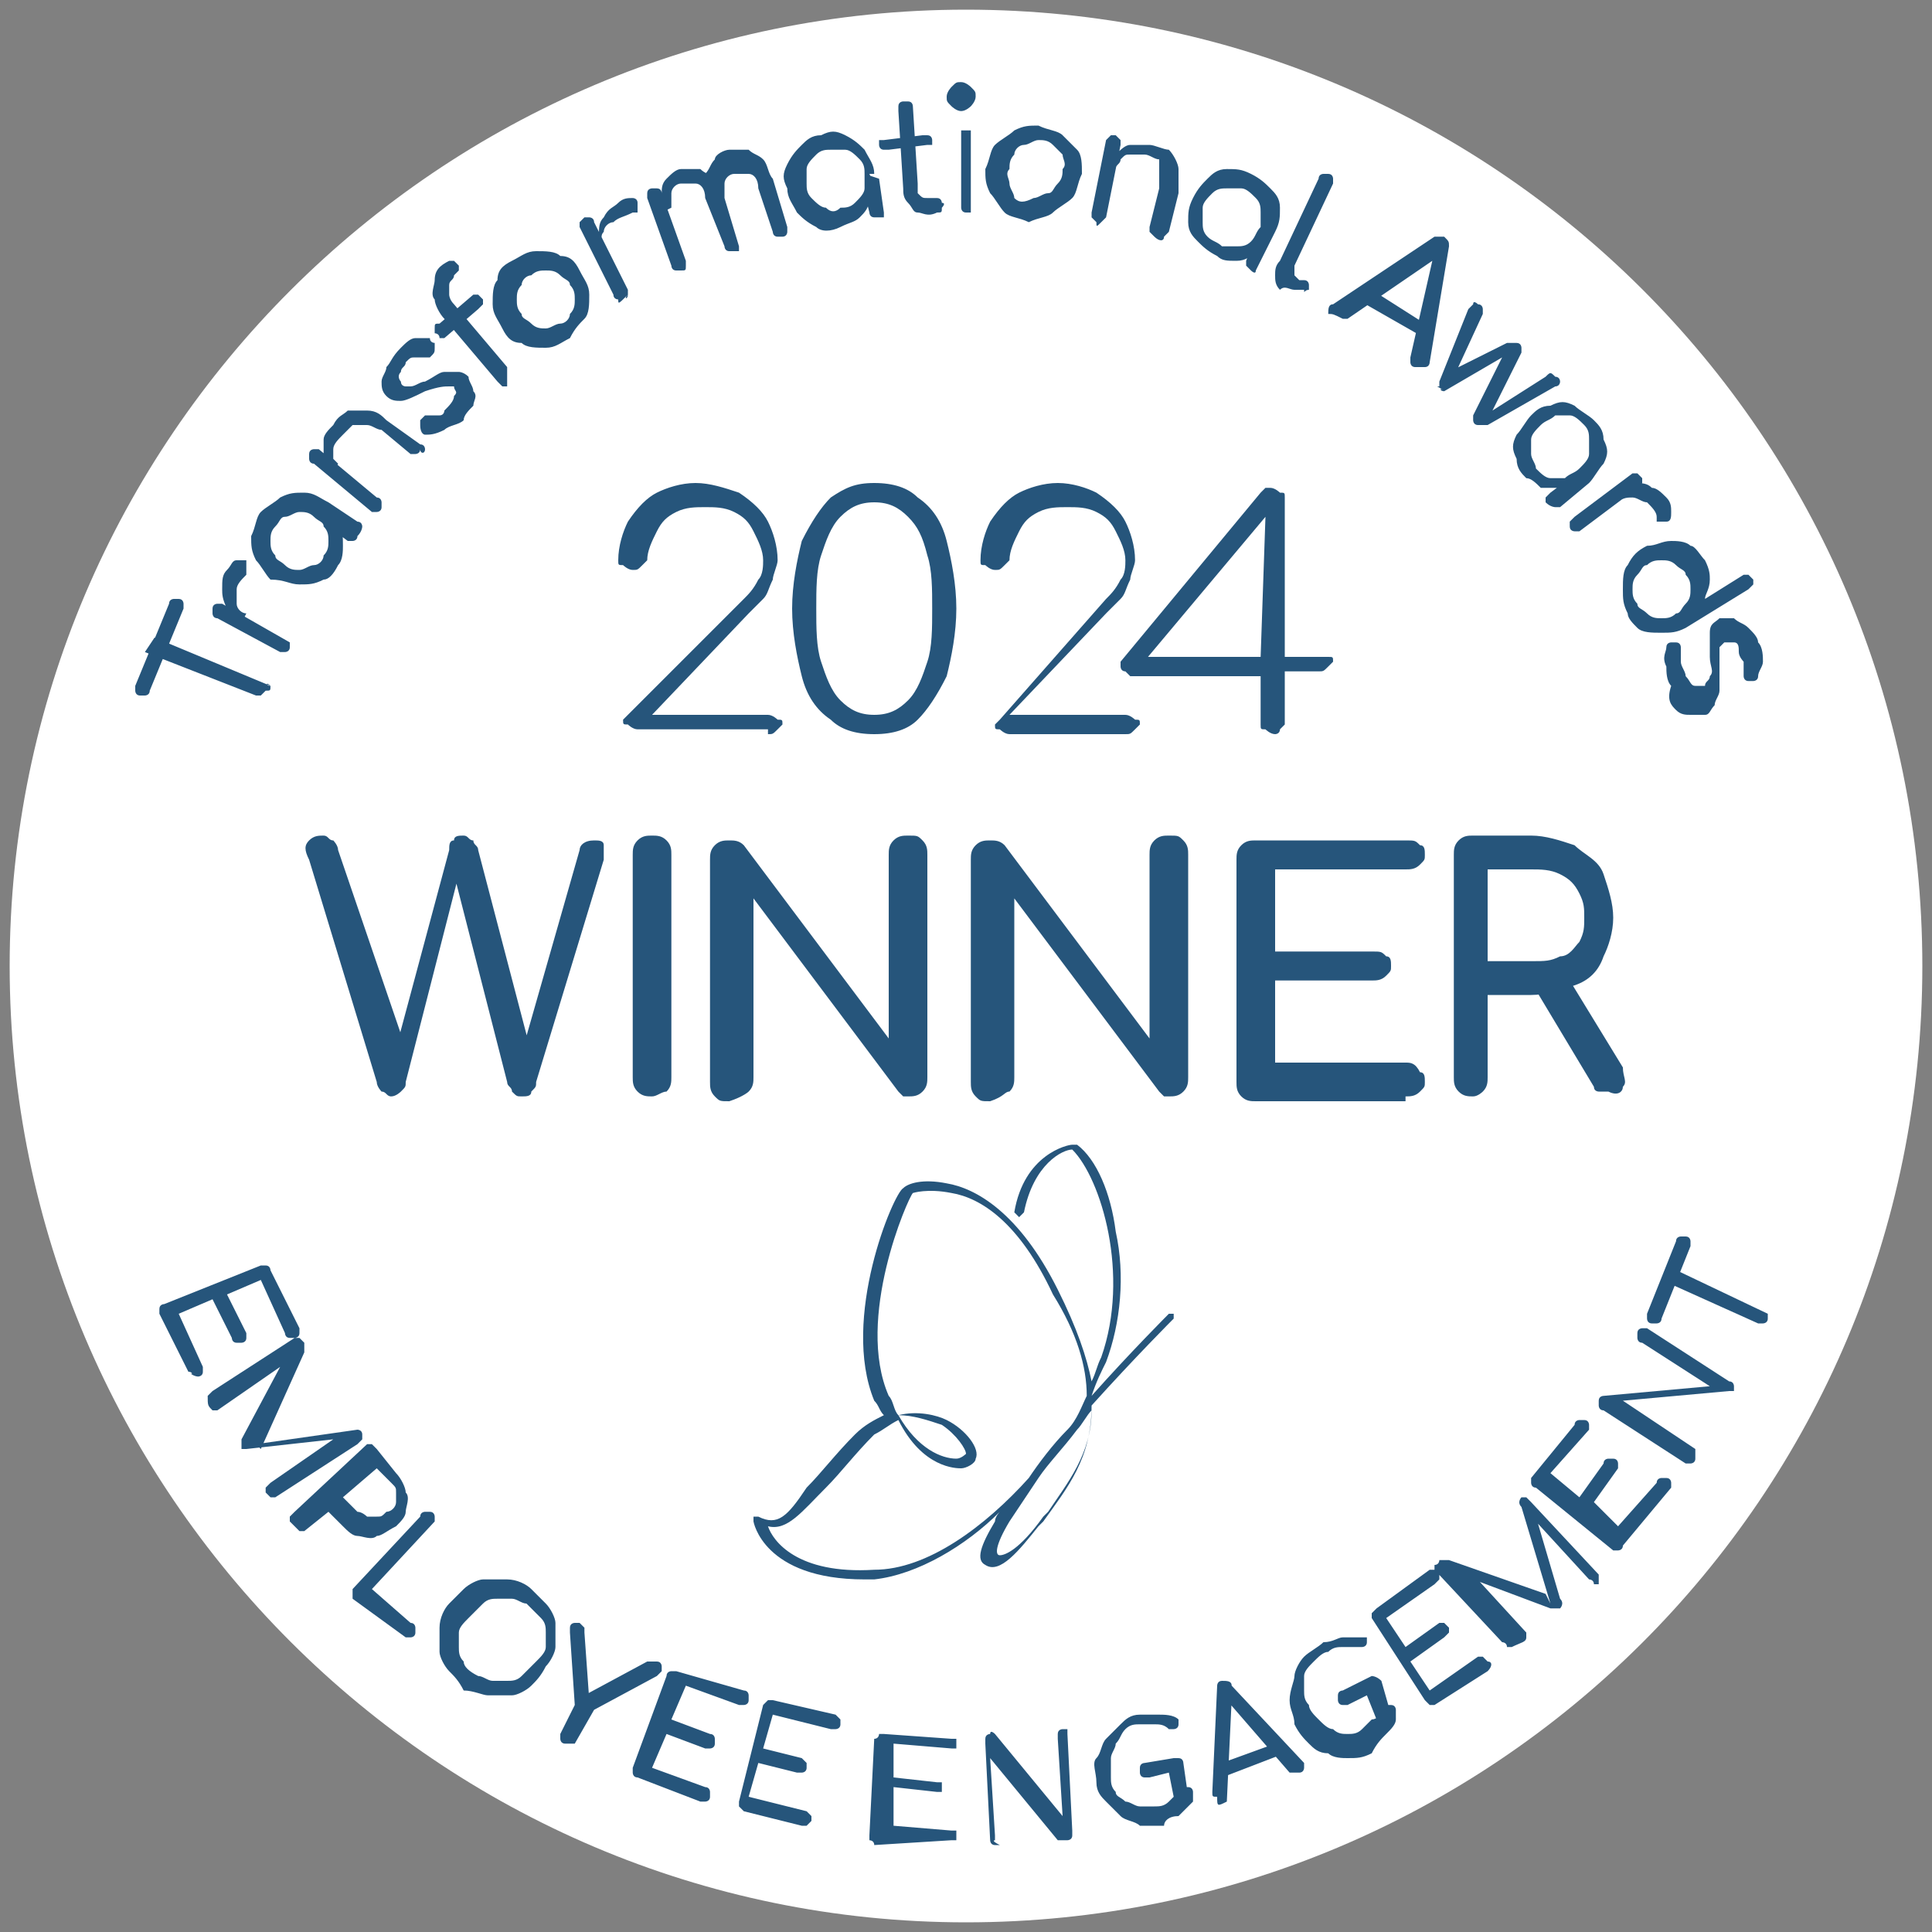
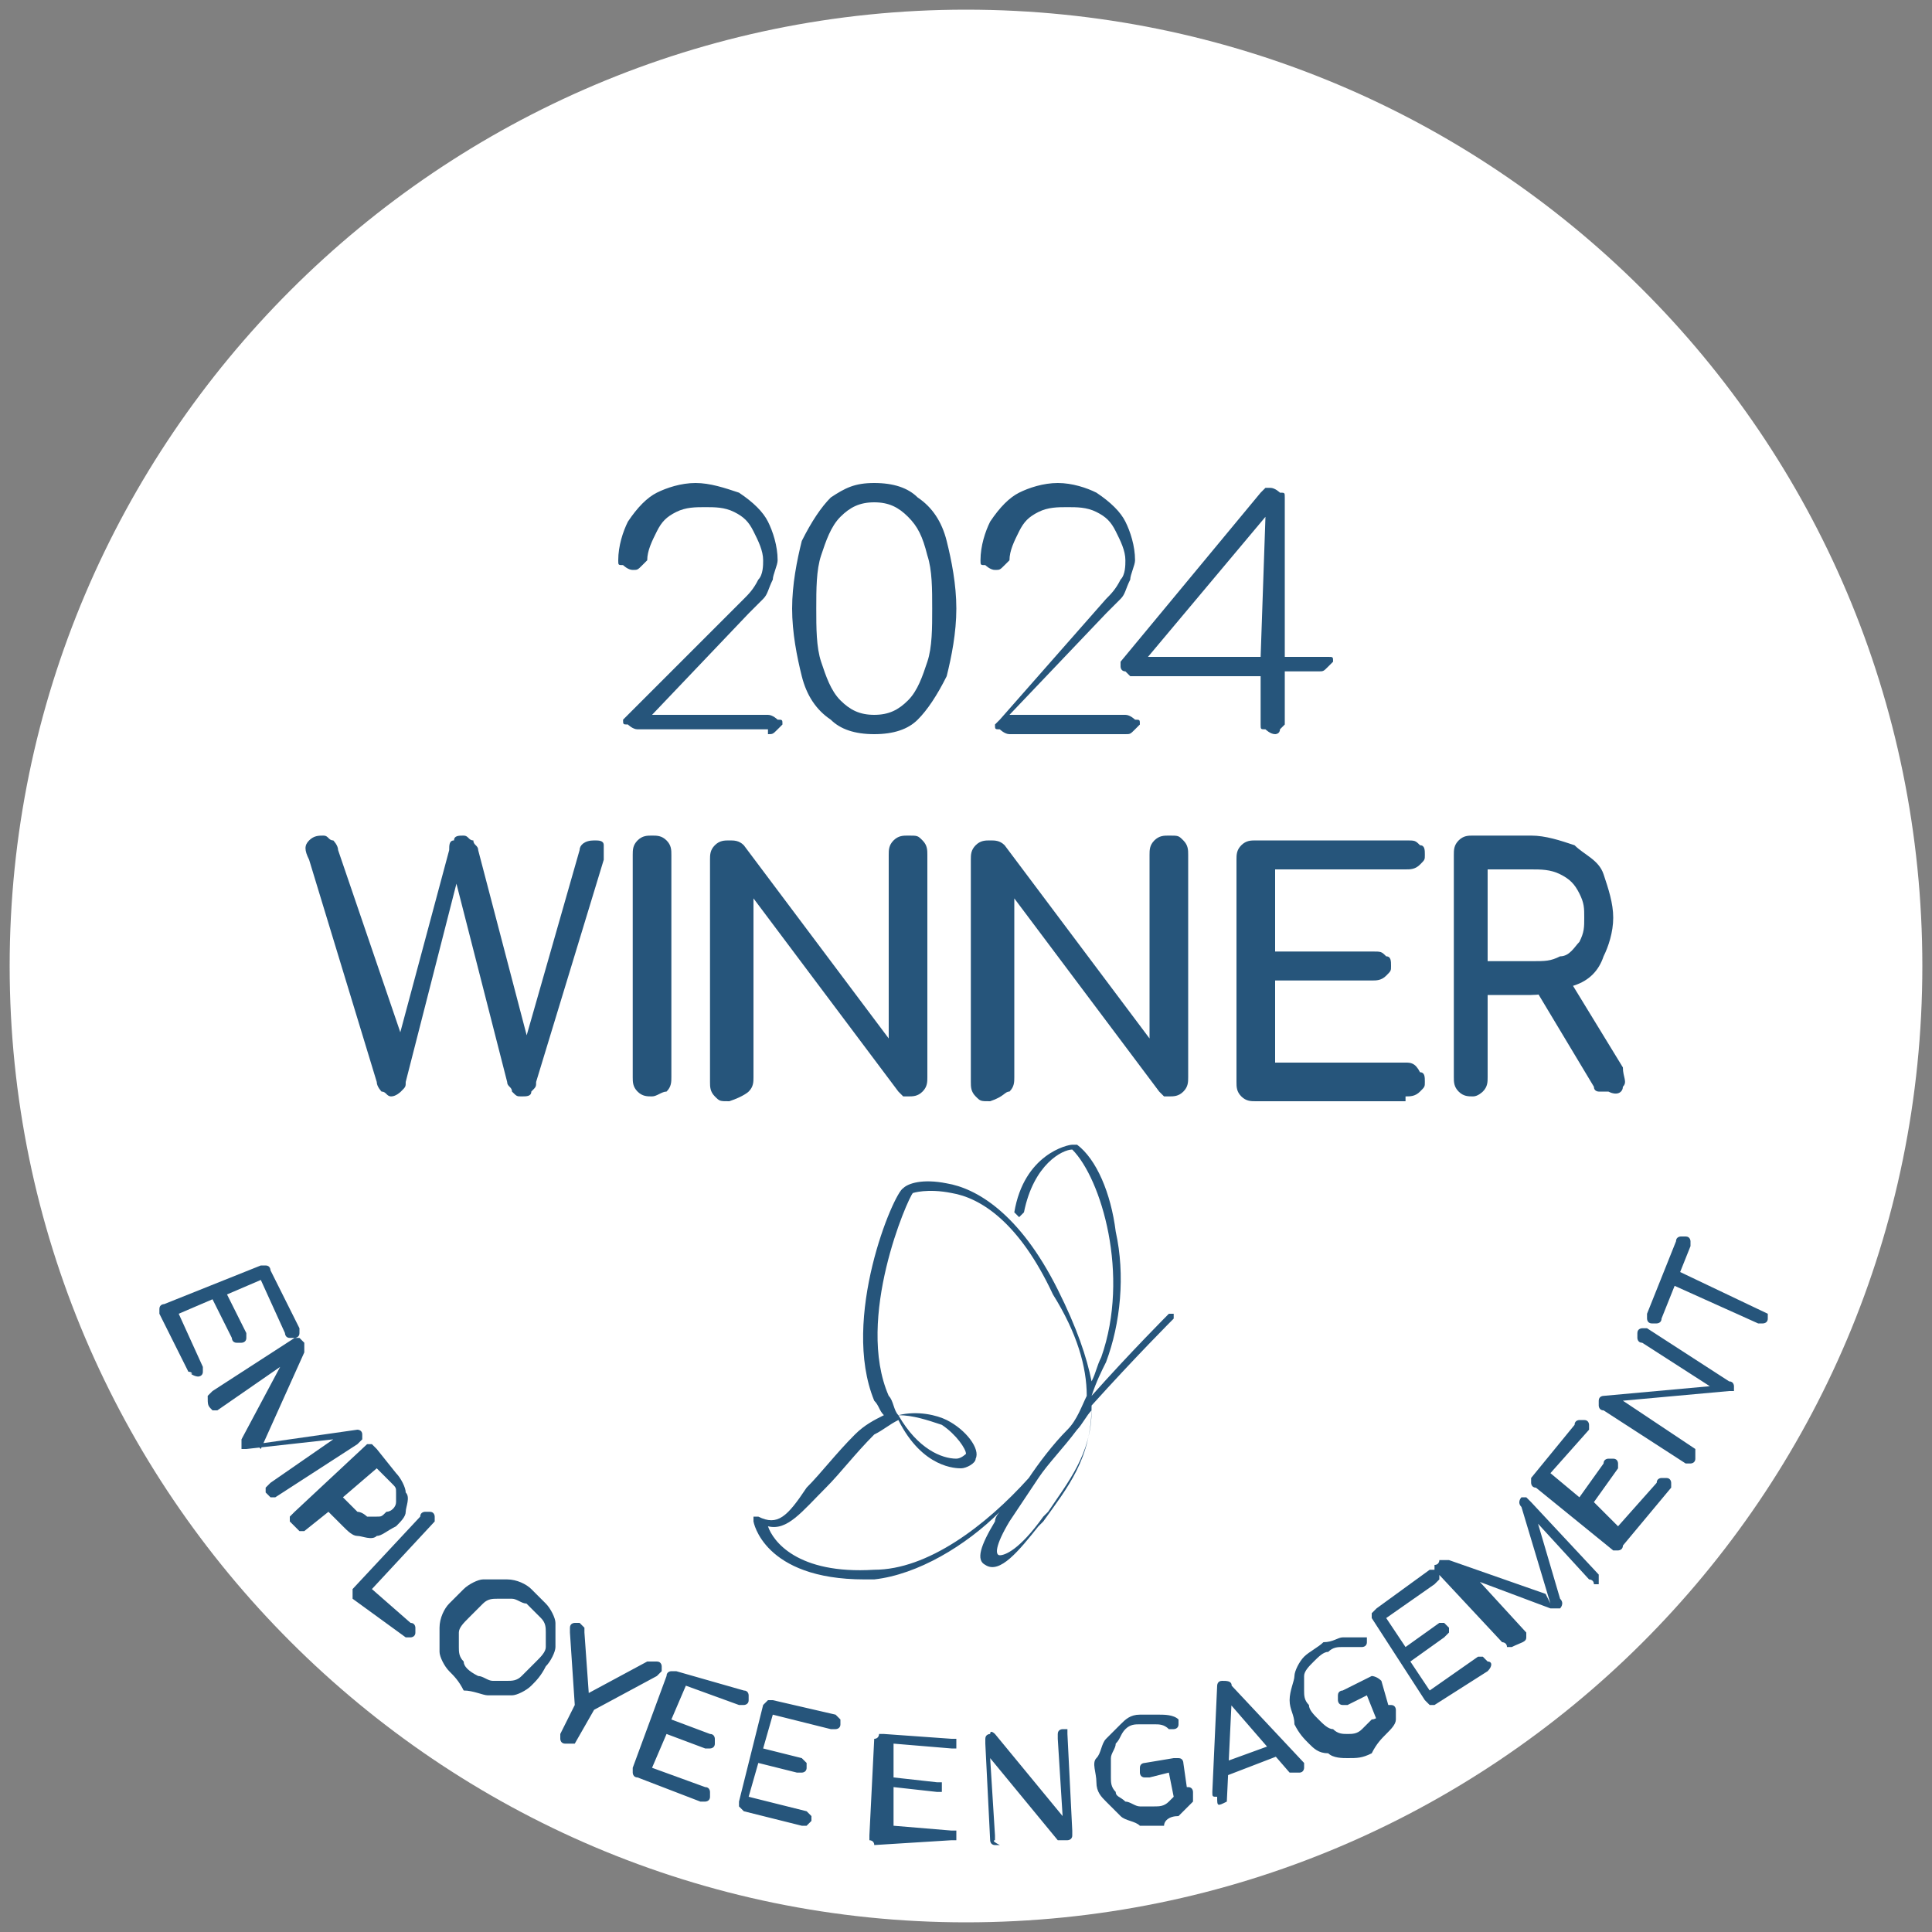
<svg xmlns="http://www.w3.org/2000/svg" version="1.1" id="Layer_1" x="0px" y="0px" viewBox="0 0 40 40" style="enable-background:new 0 0 40 40;" xml:space="preserve">
  <rect x="0" y="0" width="40" height="40" fill="#808080" stroke="none" />
  <style type="text/css">
	.st0{fill:#FFFFFF;}
	.st1{fill:#26557B;}
</style>
  <path class="st0" d="M20,39.8c10.9,0,19.8-8.8,19.8-19.8S30.9,0.2,20,0.2S0.2,9.1,0.2,20S9.1,39.8,20,39.8" />
  <path class="st1" d="M18.6,29.3c0.4,0.7,0.9,0.9,1.2,0.9c0.1,0,0.2-0.1,0.2-0.1c0-0.1-0.2-0.4-0.5-0.6  C19.2,29.4,18.9,29.3,18.6,29.3 M21.5,30.6c-0.2,0.3-0.4,0.6-0.6,0.9c-0.3,0.5-0.3,0.7-0.2,0.7c0.1,0,0.4-0.1,0.9-0.8l0.1-0.1  c0.4-0.6,0.9-1.2,0.9-2.1c-0.1,0.1-0.2,0.3-0.3,0.4C22,30,21.7,30.3,21.5,30.6 M15.9,31.6c0.1,0.3,0.6,1,2.2,0.9  c1.1,0,2.3-0.9,3.2-1.9c0.2-0.3,0.5-0.7,0.8-1c0.2-0.2,0.3-0.5,0.4-0.7c0-0.6-0.2-1.3-0.7-2.1c-0.7-1.5-1.5-2-2.1-2.1  c-0.5-0.1-0.8,0-0.8,0c-0.1,0.1-1.2,2.6-0.5,4.2c0.1,0.1,0.1,0.3,0.2,0.4c0.4-0.1,0.8,0,1,0.1c0.4,0.2,0.7,0.6,0.6,0.8  c0,0.1-0.2,0.2-0.3,0.2c-0.1,0-0.8,0-1.3-1c-0.2,0.1-0.3,0.2-0.5,0.3c-0.4,0.4-0.7,0.8-1,1.1C16.6,31.3,16.3,31.7,15.9,31.6   M17.9,32.7c-2.1,0-2.3-1.2-2.3-1.2c0,0,0-0.1,0-0.1c0,0,0.1,0,0.1,0c0.4,0.2,0.6,0,1-0.6c0.3-0.3,0.6-0.7,1-1.1  c0.2-0.2,0.4-0.3,0.6-0.4c-0.1-0.1-0.1-0.2-0.2-0.3c-0.7-1.7,0.4-4.3,0.6-4.4c0.1-0.1,0.4-0.2,0.9-0.1c0.6,0.1,1.5,0.6,2.3,2.2  c0.4,0.8,0.6,1.4,0.7,1.9c0.1-0.2,0.1-0.3,0.2-0.5c0.6-1.7,0-3.7-0.6-4.3c-0.2,0-0.8,0.3-1,1.3c0,0-0.1,0.1-0.1,0.1  c0,0-0.1-0.1-0.1-0.1c0.2-1.2,1.1-1.4,1.2-1.4c0,0,0,0,0.1,0c0.4,0.3,0.7,1,0.8,1.8c0.2,0.9,0.1,1.9-0.2,2.7  c-0.1,0.2-0.2,0.4-0.3,0.7c0.8-0.9,1.6-1.7,1.6-1.7c0,0,0.1,0,0.1,0c0,0,0,0.1,0,0.1c0,0-0.8,0.8-1.7,1.8c0,1.1-0.5,1.7-1,2.4  l-0.1,0.1c-0.4,0.5-0.8,1-1.1,0.8c-0.2-0.1-0.1-0.4,0.2-0.9c0-0.1,0.1-0.2,0.1-0.2C20,32,19,32.6,18.1,32.7  C18,32.7,18,32.7,17.9,32.7" />
  <path class="st1" d="M30.8,18h0.9c0.2,0,0.4,0,0.6,0.1c0.2,0.1,0.3,0.2,0.4,0.4c0.1,0.2,0.1,0.3,0.1,0.5c0,0.2,0,0.3-0.1,0.5  c-0.1,0.1-0.2,0.3-0.4,0.3c-0.2,0.1-0.3,0.1-0.6,0.1h-0.9V18z M33.6,22.5c0.1-0.1,0-0.2,0-0.4l-1.1-1.8l-0.7,0.2l1.2,2  c0,0.1,0.1,0.1,0.1,0.1c0.1,0,0.1,0,0.2,0C33.5,22.7,33.6,22.6,33.6,22.5 M30.7,22.6c0.1-0.1,0.1-0.2,0.1-0.3v-1.7h0.9  c0.3,0,0.6-0.1,0.9-0.2c0.3-0.1,0.5-0.3,0.6-0.6c0.1-0.2,0.2-0.5,0.2-0.8c0-0.3-0.1-0.6-0.2-0.9c-0.1-0.3-0.4-0.4-0.6-0.6  c-0.3-0.1-0.6-0.2-0.9-0.2h-1.2c-0.1,0-0.2,0-0.3,0.1c-0.1,0.1-0.1,0.2-0.1,0.3v4.6c0,0.1,0,0.2,0.1,0.3c0.1,0.1,0.2,0.1,0.3,0.1  C30.6,22.7,30.7,22.6,30.7,22.6 M29.1,22.7c0.1,0,0.2,0,0.3-0.1c0.1-0.1,0.1-0.1,0.1-0.2c0-0.1,0-0.2-0.1-0.2  C29.3,22,29.2,22,29.1,22h-2.7v-1.7h2c0.1,0,0.2,0,0.3-0.1c0.1-0.1,0.1-0.1,0.1-0.2s0-0.2-0.1-0.2c-0.1-0.1-0.1-0.1-0.3-0.1h-2V18  h2.7c0.1,0,0.2,0,0.3-0.1c0.1-0.1,0.1-0.1,0.1-0.2c0-0.1,0-0.2-0.1-0.2c-0.1-0.1-0.1-0.1-0.3-0.1H26c-0.1,0-0.2,0-0.3,0.1  c-0.1,0.1-0.1,0.2-0.1,0.3v4.6c0,0.1,0,0.2,0.1,0.3c0.1,0.1,0.2,0.1,0.3,0.1H29.1z M20.9,22.6c0.1-0.1,0.1-0.2,0.1-0.3v-3.7l3,4  c0,0,0.1,0.1,0.1,0.1c0.1,0,0.1,0,0.1,0c0.1,0,0.2,0,0.3-0.1c0.1-0.1,0.1-0.2,0.1-0.3v-4.6c0-0.1,0-0.2-0.1-0.3  c-0.1-0.1-0.1-0.1-0.3-0.1c-0.1,0-0.2,0-0.3,0.1c-0.1,0.1-0.1,0.2-0.1,0.3v3.8l-3-4c-0.1-0.1-0.2-0.1-0.3-0.1c-0.1,0-0.2,0-0.3,0.1  c-0.1,0.1-0.1,0.2-0.1,0.3v4.6c0,0.1,0,0.2,0.1,0.3c0.1,0.1,0.1,0.1,0.3,0.1C20.8,22.7,20.8,22.6,20.9,22.6 M15.5,22.6  c0.1-0.1,0.1-0.2,0.1-0.3v-3.7l3,4c0,0,0.1,0.1,0.1,0.1c0.1,0,0.1,0,0.1,0c0.1,0,0.2,0,0.3-0.1c0.1-0.1,0.1-0.2,0.1-0.3v-4.6  c0-0.1,0-0.2-0.1-0.3c-0.1-0.1-0.1-0.1-0.3-0.1c-0.1,0-0.2,0-0.3,0.1c-0.1,0.1-0.1,0.2-0.1,0.3v3.8l-3-4c-0.1-0.1-0.2-0.1-0.3-0.1  c-0.1,0-0.2,0-0.3,0.1c-0.1,0.1-0.1,0.2-0.1,0.3v4.6c0,0.1,0,0.2,0.1,0.3c0.1,0.1,0.1,0.1,0.3,0.1C15.4,22.7,15.5,22.6,15.5,22.6   M13.8,22.6c0.1-0.1,0.1-0.2,0.1-0.3v-4.6c0-0.1,0-0.2-0.1-0.3c-0.1-0.1-0.2-0.1-0.3-0.1c-0.1,0-0.2,0-0.3,0.1  c-0.1,0.1-0.1,0.2-0.1,0.3v4.6c0,0.1,0,0.2,0.1,0.3c0.1,0.1,0.2,0.1,0.3,0.1C13.6,22.7,13.7,22.6,13.8,22.6 M8.3,22.6  c0.1-0.1,0.1-0.1,0.1-0.2l1.1-4.3H9.4l1.1,4.3c0,0.1,0.1,0.1,0.1,0.2c0.1,0.1,0.1,0.1,0.2,0.1c0.1,0,0.2,0,0.2-0.1  c0.1-0.1,0.1-0.1,0.1-0.2l1.4-4.6c0-0.1,0-0.2,0-0.3c0-0.1-0.1-0.1-0.2-0.1c-0.2,0-0.3,0.1-0.3,0.2l-1.2,4.2H11l-1.1-4.2  c0-0.1-0.1-0.1-0.1-0.2c-0.1,0-0.1-0.1-0.2-0.1c-0.1,0-0.2,0-0.2,0.1c-0.1,0-0.1,0.1-0.1,0.2l-1.1,4.1h0.2L7,17.6  c0-0.1-0.1-0.2-0.1-0.2c-0.1,0-0.1-0.1-0.2-0.1c-0.1,0-0.2,0-0.3,0.1c-0.1,0.1-0.1,0.2,0,0.4l1.4,4.6c0,0.1,0.1,0.2,0.1,0.2  C8,22.6,8,22.7,8.1,22.7C8.2,22.7,8.3,22.6,8.3,22.6" />
-   <path class="st1" d="M34.7,14.7c0.1,0.1,0.2,0.1,0.3,0.1c0.1,0,0.2,0,0.3,0c0.1,0,0.1-0.1,0.2-0.2c0-0.1,0.1-0.2,0.1-0.3  c0-0.1,0-0.3,0-0.4c0-0.1,0-0.2,0-0.3c0-0.1,0-0.1,0-0.2c0,0,0.1-0.1,0.1-0.1c0.1,0,0.1,0,0.2,0c0.1,0,0.1,0.1,0.1,0.2  c0,0.1,0.1,0.2,0.1,0.2c0,0.1,0,0.1,0,0.2c0,0,0,0.1,0,0.1c0,0,0,0.1,0.1,0.1c0,0,0.1,0,0.1,0c0,0,0.1,0,0.1-0.1  c0-0.1,0.1-0.2,0.1-0.3c0-0.1,0-0.3-0.1-0.4c0-0.1-0.1-0.2-0.2-0.3c-0.1-0.1-0.2-0.1-0.3-0.2c-0.1,0-0.2,0-0.3,0  c-0.1,0.1-0.2,0.1-0.2,0.3c0,0.1,0,0.3,0,0.5c0,0.2,0.1,0.3,0,0.4c0,0.1-0.1,0.1-0.1,0.2c-0.1,0-0.1,0-0.2,0c-0.1,0-0.1-0.1-0.2-0.2  c0-0.1-0.1-0.2-0.1-0.3c0-0.1,0-0.2,0-0.2c0,0,0-0.1,0-0.1c0,0,0-0.1-0.1-0.1c0,0-0.1,0-0.1,0s-0.1,0-0.1,0.1c0,0.1-0.1,0.2,0,0.4  c0,0.1,0,0.3,0.1,0.4C34.5,14.5,34.6,14.6,34.7,14.7 M33.8,12.2c0-0.1,0-0.2,0.1-0.3c0.1-0.1,0.1-0.2,0.2-0.2  c0.1-0.1,0.2-0.1,0.3-0.1c0.1,0,0.2,0,0.3,0.1c0.1,0.1,0.2,0.1,0.2,0.2C35,12,35,12.1,35,12.2c0,0.1,0,0.2-0.1,0.3  c-0.1,0.1-0.1,0.2-0.2,0.2c-0.1,0.1-0.2,0.1-0.3,0.1c-0.1,0-0.2,0-0.3-0.1c-0.1-0.1-0.2-0.1-0.2-0.2C33.8,12.4,33.8,12.3,33.8,12.2   M33.9,13c0.1,0.1,0.3,0.1,0.5,0.1c0.2,0,0.3,0,0.5-0.1l1.3-0.8c0,0,0.1-0.1,0.1-0.1c0,0,0-0.1,0-0.1c0,0-0.1-0.1-0.1-0.1  c0,0-0.1,0-0.1,0l-0.8,0.5c0-0.1,0.1-0.2,0.1-0.4c0-0.1,0-0.2-0.1-0.4c-0.1-0.1-0.2-0.3-0.3-0.3c-0.1-0.1-0.3-0.1-0.4-0.1  c-0.2,0-0.3,0.1-0.5,0.1c-0.2,0.1-0.3,0.2-0.4,0.4c-0.1,0.1-0.1,0.3-0.1,0.5c0,0.2,0,0.3,0.1,0.5C33.7,12.8,33.8,12.9,33.9,13   M32.6,11c0,0,0.1,0,0.1,0l1.2-0.9c0,0,0.1-0.1,0.1-0.1c0,0,0-0.1,0-0.1c0,0-0.1-0.1-0.1-0.1c0,0-0.1,0-0.1,0l-1.2,0.9  c0,0-0.1,0.1-0.1,0.1c0,0,0,0.1,0,0.1C32.5,11,32.6,11,32.6,11 M33.5,10.4c0.1-0.1,0.2-0.1,0.3-0.1c0.1,0,0.2,0.1,0.3,0.1  c0.1,0.1,0.2,0.2,0.2,0.3c0,0,0,0.1,0,0.1c0,0,0,0,0.1,0c0,0,0.1,0,0.1,0c0.1,0,0.1-0.1,0.1-0.2c0-0.1,0-0.2-0.1-0.3  c-0.1-0.1-0.2-0.2-0.3-0.2c-0.1-0.1-0.2-0.1-0.4-0.1c-0.1,0-0.2,0.1-0.4,0.1L33.5,10.4z M32.2,10.5c0,0,0.1,0,0.1,0l0.6-0.5  l-0.1-0.3l-0.3,0.2l-0.4,0.3c0,0-0.1,0.1-0.1,0.1c0,0,0,0.1,0,0.1C32.1,10.5,32.2,10.5,32.2,10.5 M31.7,9.4c0-0.1,0-0.2,0-0.3  c0-0.1,0.1-0.2,0.2-0.3c0.1-0.1,0.2-0.1,0.3-0.2c0.1,0,0.2,0,0.3,0c0.1,0,0.2,0.1,0.3,0.2c0.1,0.1,0.1,0.2,0.1,0.3  c0,0.1,0,0.2,0,0.3c0,0.1-0.1,0.2-0.2,0.3c-0.1,0.1-0.2,0.1-0.3,0.2c-0.1,0-0.2,0-0.3,0c-0.1,0-0.2-0.1-0.3-0.2  C31.8,9.6,31.7,9.5,31.7,9.4 M31.9,10.1c0.1,0,0.3,0,0.5,0c0.2,0,0.3-0.1,0.4-0.2l0.1,0.1c0.1-0.1,0.2-0.3,0.3-0.4  c0.1-0.2,0.1-0.3,0-0.5c0-0.2-0.1-0.3-0.2-0.4c-0.1-0.1-0.3-0.2-0.4-0.3c-0.2-0.1-0.3-0.1-0.5,0c-0.2,0-0.3,0.1-0.4,0.2  c-0.1,0.1-0.2,0.3-0.3,0.4c-0.1,0.2-0.1,0.3,0,0.5c0,0.2,0.1,0.3,0.2,0.4C31.7,9.9,31.8,10,31.9,10.1 M29.9,8.1  C29.9,8.1,29.9,8.1,29.9,8.1l1.2-0.7l0,0l-0.6,1.2c0,0,0,0.1,0,0.1c0,0,0,0.1,0.1,0.1c0,0,0.1,0,0.1,0c0,0,0.1,0,0.1,0l1.4-0.8  c0.1,0,0.1-0.1,0.1-0.1c0,0,0-0.1-0.1-0.1c-0.1-0.1-0.1-0.1-0.2,0l-1.1,0.7l0,0l0.6-1.2c0,0,0-0.1,0-0.1c0,0,0-0.1-0.1-0.1  c0,0-0.1,0-0.1,0c0,0-0.1,0-0.1,0L30,7.7l0.1,0.1l0.6-1.3c0-0.1,0-0.1,0-0.1c0,0,0-0.1-0.1-0.1c0,0-0.1-0.1-0.1,0  c0,0-0.1,0.1-0.1,0.1l-0.6,1.5c0,0,0,0.1,0,0.1C29.7,8,29.8,8,29.9,8.1C29.8,8,29.8,8.1,29.9,8.1 M29.5,7l0-0.3L28.4,6l-0.3,0.2  L29.5,7z M27.8,6.6c0,0,0.1,0,0.1,0l1.9-1.3l-0.1-0.1l-0.5,2.2c0,0,0,0.1,0,0.1c0,0,0,0.1,0.1,0.1c0.1,0,0.1,0,0.2,0  c0.1,0,0.1-0.1,0.1-0.1L30,5.1c0-0.1,0-0.1-0.1-0.2c-0.1,0-0.1,0-0.2,0l-2.1,1.4c-0.1,0-0.1,0.1-0.1,0.2C27.6,6.5,27.6,6.5,27.8,6.6  C27.7,6.6,27.8,6.6,27.8,6.6 M26.8,6c0.1,0,0.1,0,0.2,0C27,6.1,27,6,27.1,6c0,0,0-0.1,0-0.1c0,0,0-0.1-0.1-0.1l-0.1,0  c0,0-0.1-0.1-0.1-0.1c0-0.1,0-0.1,0-0.2l0.8-1.7c0,0,0-0.1,0-0.1c0,0,0-0.1-0.1-0.1c0,0-0.1,0-0.1,0c0,0-0.1,0-0.1,0.1l-0.8,1.7  c-0.1,0.1-0.1,0.2-0.1,0.3c0,0.1,0,0.2,0.1,0.3C26.6,5.9,26.7,6,26.8,6L26.8,6z M26,5.6C26.1,5.6,26.1,5.6,26,5.6l0.4-0.8l-0.2-0.2  L26,4.9l-0.2,0.5c0,0,0,0.1,0,0.1c0,0,0.1,0.1,0.1,0.1S26,5.7,26,5.6 M25,4.9c-0.1-0.1-0.1-0.2-0.1-0.3c0-0.1,0-0.2,0-0.3  c0-0.1,0.1-0.2,0.2-0.3c0.1-0.1,0.2-0.1,0.3-0.1c0.1,0,0.2,0,0.3,0c0.1,0,0.2,0.1,0.3,0.2c0.1,0.1,0.1,0.2,0.1,0.3  c0,0.1,0,0.2,0,0.3C26,4.8,26,4.9,25.9,5c-0.1,0.1-0.2,0.1-0.3,0.1c-0.1,0-0.2,0-0.3,0C25.2,5,25.1,5,25,4.9 M25.6,5.4  c0.2,0,0.3-0.1,0.4-0.2c0.1-0.1,0.2-0.2,0.3-0.4l0.1,0c0.1-0.2,0.1-0.3,0.1-0.5c0-0.2-0.1-0.3-0.2-0.4c-0.1-0.1-0.2-0.2-0.4-0.3  c-0.2-0.1-0.3-0.1-0.5-0.1c-0.2,0-0.3,0.1-0.4,0.2c-0.1,0.1-0.2,0.2-0.3,0.4c-0.1,0.2-0.1,0.3-0.1,0.5c0,0.2,0.1,0.3,0.2,0.4  c0.1,0.1,0.2,0.2,0.4,0.3C25.3,5.4,25.4,5.4,25.6,5.4 M22.8,4.6c0,0,0.1-0.1,0.1-0.1L23.2,3c0-0.1,0-0.1,0-0.1c0,0-0.1-0.1-0.1-0.1  c0,0-0.1,0-0.1,0c0,0-0.1,0.1-0.1,0.1l-0.3,1.5c0,0,0,0.1,0,0.1c0,0,0.1,0.1,0.1,0.1C22.7,4.7,22.7,4.7,22.8,4.6 M24.1,4.9  c0,0,0.1-0.1,0.1-0.1L24.4,4c0-0.2,0-0.3,0-0.5c0-0.1-0.1-0.3-0.2-0.4C24.1,3.1,23.9,3,23.8,3c-0.1,0-0.3,0-0.4,0  c-0.1,0-0.2,0.1-0.3,0.2c-0.1,0.1-0.2,0.2-0.2,0.3l0.2,0c0-0.1,0.1-0.1,0.1-0.2c0.1-0.1,0.1-0.1,0.2-0.1c0.1,0,0.2,0,0.3,0  c0.1,0,0.2,0.1,0.3,0.1C24,3.5,24,3.5,24,3.6c0,0.1,0,0.2,0,0.3l-0.2,0.8c0,0,0,0.1,0,0.1c0,0,0.1,0.1,0.1,0.1C24,5,24.1,5,24.1,4.9   M21,4.1C21,4,20.9,3.9,20.9,3.8c0-0.1-0.1-0.2,0-0.3c0-0.1,0-0.2,0.1-0.3C21,3.1,21.1,3,21.2,3c0.1,0,0.2-0.1,0.3-0.1  c0.1,0,0.2,0,0.3,0.1c0.1,0.1,0.1,0.1,0.2,0.2c0,0.1,0.1,0.2,0,0.3c0,0.1,0,0.2-0.1,0.3c-0.1,0.1-0.1,0.2-0.2,0.2s-0.2,0.1-0.3,0.1  C21.2,4.2,21.1,4.2,21,4.1 M21.8,4.4c0.1-0.1,0.3-0.2,0.4-0.3c0.1-0.1,0.1-0.3,0.2-0.5c0-0.2,0-0.4-0.1-0.5C22.2,3,22.1,2.9,22,2.8  c-0.1-0.1-0.3-0.1-0.5-0.2c-0.2,0-0.3,0-0.5,0.1c-0.1,0.1-0.3,0.2-0.4,0.3c-0.1,0.1-0.1,0.3-0.2,0.5c0,0.2,0,0.3,0.1,0.5  c0.1,0.1,0.2,0.3,0.3,0.4c0.1,0.1,0.3,0.1,0.5,0.2C21.5,4.5,21.7,4.5,21.8,4.4 M20.1,2.2c0,0,0.1-0.1,0.1-0.2c0-0.1,0-0.1-0.1-0.2  c0,0-0.1-0.1-0.2-0.1c-0.1,0-0.1,0-0.2,0.1c0,0-0.1,0.1-0.1,0.2c0,0.1,0,0.1,0.1,0.2c0,0,0.1,0.1,0.2,0.1C20,2.3,20.1,2.2,20.1,2.2   M20.1,4.4c0,0,0-0.1,0-0.1l0-1.5c0-0.1,0-0.1,0-0.1c0,0-0.1,0-0.1,0c0,0-0.1,0-0.1,0c0,0,0,0.1,0,0.1l0,1.5c0,0,0,0.1,0.1,0.1  c0,0,0.1,0,0.1,0C20,4.4,20.1,4.4,20.1,4.4 M19.2,3c0,0,0.1,0,0.1,0c0,0,0-0.1,0-0.1c0,0,0-0.1-0.1-0.1c0,0-0.1,0-0.1,0l-0.8,0.1  c0,0-0.1,0-0.1,0c0,0,0,0.1,0,0.1c0,0,0,0.1,0.1,0.1c0,0,0.1,0,0.1,0L19.2,3z M19.4,4.4c0.1,0,0.1,0,0.1-0.1c0,0,0.1-0.1,0-0.1  c0,0,0-0.1-0.1-0.1c0,0-0.1,0-0.1,0l-0.1,0c-0.1,0-0.1,0-0.2-0.1C19,4,19,3.9,19,3.8l-0.1-1.6c0,0,0-0.1-0.1-0.1c0,0-0.1,0-0.1,0  c0,0-0.1,0-0.1,0.1c0,0,0,0.1,0,0.1l0.1,1.6c0,0.1,0,0.2,0.1,0.3c0.1,0.1,0.1,0.2,0.2,0.2C19.1,4.4,19.2,4.5,19.4,4.4L19.4,4.4z   M18.3,4.5c0,0,0-0.1,0-0.1l-0.1-0.7l-0.3-0.1l0,0.4L18,4.4c0,0,0,0.1,0.1,0.1c0,0,0.1,0,0.1,0C18.3,4.5,18.3,4.5,18.3,4.5   M17.1,4.3c-0.1,0-0.2-0.1-0.3-0.2c-0.1-0.1-0.1-0.2-0.1-0.3c0-0.1,0-0.2,0-0.3c0-0.1,0.1-0.2,0.2-0.3c0.1-0.1,0.2-0.1,0.3-0.1  c0.1,0,0.2,0,0.3,0c0.1,0,0.2,0.1,0.3,0.2c0.1,0.1,0.1,0.2,0.1,0.3c0,0.1,0,0.2,0,0.3c0,0.1-0.1,0.2-0.2,0.3  c-0.1,0.1-0.2,0.1-0.3,0.1C17.3,4.4,17.2,4.4,17.1,4.3 M17.8,4.5c0.1-0.1,0.2-0.2,0.2-0.4c0-0.2,0.1-0.3,0-0.5l0.1,0  c0-0.2-0.1-0.3-0.2-0.5c-0.1-0.1-0.2-0.2-0.4-0.3c-0.2-0.1-0.3-0.1-0.5,0c-0.2,0-0.3,0.1-0.4,0.2c-0.1,0.1-0.2,0.2-0.3,0.4  c-0.1,0.2-0.1,0.3,0,0.5c0,0.2,0.1,0.3,0.2,0.5c0.1,0.1,0.2,0.2,0.4,0.3c0.1,0.1,0.3,0.1,0.5,0C17.6,4.6,17.7,4.6,17.8,4.5   M15.3,5.2c0,0,0-0.1,0-0.1L15,4.1c-0.1-0.1-0.1-0.3-0.2-0.4c-0.1-0.1-0.2-0.1-0.3-0.2c-0.1,0-0.2,0-0.4,0c-0.1,0-0.2,0.1-0.3,0.2  c-0.1,0.1-0.1,0.2-0.1,0.3c0,0.1,0,0.3,0,0.4l0.2-0.1c0-0.1,0-0.2,0-0.3c0-0.1,0.1-0.2,0.2-0.2c0.1,0,0.2,0,0.3,0  c0.1,0,0.2,0.1,0.2,0.3L15,5.1c0,0,0,0.1,0.1,0.1c0,0,0.1,0,0.1,0C15.2,5.2,15.3,5.2,15.3,5.2 M14.2,5.5c0,0,0-0.1,0-0.1L13.7,4  c0,0,0-0.1-0.1-0.1c0,0-0.1,0-0.1,0c0,0-0.1,0-0.1,0.1c0,0,0,0.1,0,0.1l0.5,1.4c0,0,0,0.1,0.1,0.1c0,0,0.1,0,0.1,0  C14.2,5.6,14.2,5.6,14.2,5.5 M16.3,4.8c0,0,0-0.1,0-0.1L16,3.7c-0.1-0.1-0.1-0.3-0.2-0.4c-0.1-0.1-0.2-0.1-0.3-0.2  c-0.1,0-0.2,0-0.4,0c-0.1,0-0.3,0.1-0.3,0.2c-0.1,0.1-0.1,0.2-0.2,0.3c0,0.1,0,0.3,0,0.4L15,4.1c0-0.1,0-0.2,0-0.3  c0-0.1,0.1-0.2,0.2-0.2c0.1,0,0.2,0,0.3,0c0.1,0,0.2,0.1,0.2,0.3L16,4.8c0,0,0,0.1,0.1,0.1c0,0,0.1,0,0.1,0  C16.3,4.9,16.3,4.8,16.3,4.8 M13,6.1c0,0,0-0.1,0-0.1l-0.7-1.4c0-0.1-0.1-0.1-0.1-0.1c0,0-0.1,0-0.1,0c0,0-0.1,0.1-0.1,0.1  c0,0,0,0.1,0,0.1l0.7,1.4c0,0.1,0.1,0.1,0.1,0.1C12.8,6.3,12.8,6.3,13,6.1C12.9,6.2,13,6.2,13,6.1 M12.5,5.1c0-0.1-0.1-0.2,0-0.3  c0-0.1,0.1-0.2,0.2-0.2c0.1-0.1,0.2-0.1,0.4-0.2c0,0,0.1,0,0.1,0c0,0,0,0,0-0.1c0,0,0-0.1,0-0.1c0-0.1-0.1-0.1-0.1-0.1  c-0.1,0-0.2,0-0.3,0.1c-0.1,0.1-0.2,0.1-0.3,0.3c-0.1,0.1-0.1,0.2-0.1,0.4c0,0.1,0,0.3,0.1,0.4L12.5,5.1z M11.3,6.8  c-0.1,0-0.2,0-0.3-0.1c-0.1-0.1-0.2-0.1-0.2-0.2c-0.1-0.1-0.1-0.2-0.1-0.3c0-0.1,0-0.2,0.1-0.3c0-0.1,0.1-0.2,0.2-0.2  c0.1-0.1,0.2-0.1,0.3-0.1c0.1,0,0.2,0,0.3,0.1c0.1,0.1,0.2,0.1,0.2,0.2c0.1,0.1,0.1,0.2,0.1,0.3c0,0.1,0,0.2-0.1,0.3  c0,0.1-0.1,0.2-0.2,0.2C11.5,6.7,11.4,6.8,11.3,6.8 M12.1,6.6c0.1-0.1,0.1-0.3,0.1-0.5c0-0.2-0.1-0.3-0.2-0.5  c-0.1-0.2-0.2-0.3-0.4-0.3c-0.1-0.1-0.3-0.1-0.5-0.1c-0.2,0-0.3,0.1-0.5,0.2c-0.2,0.1-0.3,0.2-0.3,0.4c-0.1,0.1-0.1,0.3-0.1,0.5  c0,0.2,0.1,0.3,0.2,0.5c0.1,0.2,0.2,0.3,0.4,0.3c0.1,0.1,0.3,0.1,0.5,0.1c0.2,0,0.3-0.1,0.5-0.2C11.9,6.8,12,6.7,12.1,6.6 M9.9,6.4  c0,0,0.1-0.1,0.1-0.1c0,0,0-0.1,0-0.1c0,0-0.1-0.1-0.1-0.1c0,0-0.1,0-0.1,0L9.1,6.7C9,6.7,9,6.7,9,6.8c0,0,0,0.1,0,0.1  c0,0,0.1,0,0.1,0.1c0,0,0.1,0,0.1,0L9.9,6.4z M10.5,7.7c0,0,0-0.1,0-0.1L9.4,6.3C9.3,6.2,9.3,6.1,9.3,6.1c0-0.1,0-0.1,0-0.2  c0-0.1,0.1-0.1,0.1-0.2c0,0,0.1-0.1,0.1-0.1c0,0,0-0.1,0-0.1c0,0-0.1-0.1-0.1-0.1c0,0-0.1,0-0.1,0C9.1,5.5,9,5.6,9,5.8  c0,0.1-0.1,0.3,0,0.4c0,0.1,0.1,0.3,0.2,0.4l1.1,1.3c0,0,0.1,0.1,0.1,0.1c0,0,0.1,0,0.1,0C10.5,7.8,10.5,7.8,10.5,7.7 M9.8,8.4  c0-0.1,0.1-0.2,0-0.3c0-0.1-0.1-0.2-0.1-0.3C9.6,7.7,9.5,7.7,9.5,7.7c-0.1,0-0.2,0-0.3,0C9.1,7.7,9,7.8,8.8,7.9C8.7,7.9,8.6,8,8.5,8  C8.5,8,8.4,8,8.4,8c0,0-0.1,0-0.1-0.1c0,0-0.1-0.1,0-0.2c0-0.1,0.1-0.1,0.1-0.2c0.1-0.1,0.1-0.1,0.2-0.1c0.1,0,0.1,0,0.2,0  c0,0,0.1,0,0.1,0C9,7.3,9,7.3,9,7.2c0,0,0-0.1,0-0.1c0,0-0.1,0-0.1-0.1c-0.1,0-0.2,0-0.3,0c-0.1,0-0.2,0.1-0.3,0.2  C8.1,7.4,8.1,7.5,8,7.6C8,7.7,7.9,7.8,7.9,7.9c0,0.1,0,0.2,0.1,0.3c0.1,0.1,0.2,0.1,0.3,0.1c0.1,0,0.3-0.1,0.5-0.2  C9.1,8,9.2,8,9.3,8C9.3,8,9.4,8,9.4,8c0,0.1,0.1,0.1,0,0.2c0,0.1-0.1,0.2-0.2,0.3C9.2,8.5,9.2,8.6,9.1,8.6c-0.1,0-0.2,0-0.2,0  c0,0-0.1,0-0.1,0c0,0-0.1,0.1-0.1,0.1c0,0,0,0.1,0,0.1C8.7,9,8.8,9,8.8,9C8.9,9,9,9,9.2,8.9c0.1-0.1,0.3-0.1,0.4-0.2  C9.6,8.6,9.7,8.5,9.8,8.4 M7.9,10.4c0,0,0-0.1-0.1-0.1l-1.2-1c0,0-0.1,0-0.1,0c0,0-0.1,0-0.1,0.1c0,0,0,0.1,0,0.1c0,0,0,0.1,0.1,0.1  l1.2,1c0,0,0.1,0,0.1,0s0.1,0,0.1-0.1C7.9,10.5,7.9,10.5,7.9,10.4 M8.8,9.3c0,0,0-0.1-0.1-0.1L8,8.7C7.9,8.6,7.8,8.5,7.6,8.5  c-0.1,0-0.3,0-0.4,0C7.1,8.6,7,8.6,6.9,8.8C6.8,8.9,6.7,9,6.7,9.1c0,0.1,0,0.3,0,0.4c0,0.1,0.1,0.2,0.2,0.3l0.1-0.2  C7,9.6,7,9.6,6.9,9.5c0-0.1,0-0.2,0-0.2C6.9,9.2,7,9.1,7.1,9c0.1-0.1,0.1-0.1,0.2-0.2c0.1,0,0.2,0,0.3,0c0.1,0,0.2,0.1,0.3,0.1  l0.6,0.5c0,0,0.1,0,0.1,0c0,0,0.1,0,0.1-0.1C8.7,9.4,8.8,9.4,8.8,9.3 M7.5,10.9c0,0,0-0.1-0.1-0.1l-0.6-0.4l-0.3,0.2l0.3,0.3  l0.4,0.3c0,0,0.1,0,0.1,0c0,0,0.1,0,0.1-0.1C7.5,11,7.5,10.9,7.5,10.9 M6.5,11.7c-0.1,0-0.2,0.1-0.3,0.1c-0.1,0-0.2,0-0.3-0.1  c-0.1-0.1-0.2-0.1-0.2-0.2c-0.1-0.1-0.1-0.2-0.1-0.3c0-0.1,0-0.2,0.1-0.3c0.1-0.1,0.1-0.2,0.2-0.2c0.1,0,0.2-0.1,0.3-0.1  c0.1,0,0.2,0,0.3,0.1c0.1,0.1,0.2,0.1,0.2,0.2c0.1,0.1,0.1,0.2,0.1,0.3c0,0.1,0,0.2-0.1,0.3C6.7,11.6,6.6,11.7,6.5,11.7 M7.1,11.3  c0-0.2,0-0.3-0.1-0.4c-0.1-0.1-0.2-0.3-0.3-0.4l0.1-0.1c-0.2-0.1-0.3-0.2-0.5-0.2c-0.2,0-0.3,0-0.5,0.1c-0.1,0.1-0.3,0.2-0.4,0.3  c-0.1,0.1-0.1,0.3-0.2,0.5c0,0.2,0,0.3,0.1,0.5c0.1,0.1,0.2,0.3,0.3,0.4C5.9,12,6,12.1,6.2,12.1c0.2,0,0.3,0,0.5-0.1  C6.8,12,6.9,11.9,7,11.7C7.1,11.6,7.1,11.4,7.1,11.3 M6,13.3C6,13.2,6,13.2,6,13.3l-1.4-0.8c-0.1,0-0.1,0-0.1,0c0,0-0.1,0-0.1,0.1  c0,0,0,0.1,0,0.1c0,0,0,0.1,0.1,0.1l1.3,0.7c0.1,0,0.1,0,0.1,0c0,0,0.1,0,0.1-0.1C6,13.4,6,13.3,6,13.3 M5.1,12.7  c-0.1,0-0.2-0.1-0.2-0.2c0-0.1,0-0.2,0-0.3c0-0.1,0.1-0.2,0.2-0.3c0,0,0,0,0-0.1c0,0,0,0,0-0.1c0,0,0,0,0-0.1c0,0-0.1,0-0.2,0  c-0.1,0-0.1,0.1-0.2,0.2c-0.1,0.1-0.1,0.2-0.1,0.4c0,0.1,0,0.2,0.1,0.4c0.1,0.1,0.2,0.2,0.3,0.3L5.1,12.7z M3.8,12.6  c0,0,0-0.1,0-0.1c0,0,0-0.1-0.1-0.1c0,0-0.1,0-0.1,0c0,0-0.1,0-0.1,0.1l-0.7,1.7c0,0,0,0.1,0,0.1c0,0,0,0.1,0.1,0.1c0,0,0.1,0,0.1,0  c0,0,0.1,0,0.1-0.1L3.8,12.6z M5.6,14.2C5.5,14.2,5.5,14.1,5.6,14.2l-2.4-1L3,13.5l2.3,0.9c0,0,0.1,0,0.1,0c0,0,0.1-0.1,0.1-0.1  C5.6,14.3,5.6,14.3,5.6,14.2" />
  <path class="st1" d="M26.2,10.7L26.2,10.7l-0.1,2.9h-2.5l0,0.2L26.2,10.7z M26.5,15.1c0,0,0.1-0.1,0.1-0.1v-1.1h0.7  c0.1,0,0.1,0,0.2-0.1c0,0,0.1-0.1,0.1-0.1c0-0.1,0-0.1-0.1-0.1c0,0-0.1,0-0.2,0h-0.7v-3.3c0-0.1,0-0.1-0.1-0.1c0,0-0.1-0.1-0.2-0.1  c0,0-0.1,0-0.1,0c0,0,0,0-0.1,0.1l-2.9,3.5c0,0,0,0.1,0,0.1c0,0,0,0.1,0.1,0.1c0,0,0.1,0.1,0.1,0.1h2.7V15c0,0.1,0,0.1,0.1,0.1  c0,0,0.1,0.1,0.2,0.1C26.4,15.2,26.5,15.2,26.5,15.1 M23.3,15.2c0.1,0,0.1,0,0.2-0.1c0,0,0.1-0.1,0.1-0.1c0-0.1,0-0.1-0.1-0.1  c0,0-0.1-0.1-0.2-0.1h-2.4l2-2.1c0.1-0.1,0.2-0.2,0.3-0.3c0.1-0.1,0.1-0.2,0.2-0.4c0-0.1,0.1-0.3,0.1-0.4c0-0.3-0.1-0.6-0.2-0.8  c-0.1-0.2-0.3-0.4-0.6-0.6c-0.2-0.1-0.5-0.2-0.8-0.2c-0.3,0-0.6,0.1-0.8,0.2c-0.2,0.1-0.4,0.3-0.6,0.6c-0.1,0.2-0.2,0.5-0.2,0.8  c0,0.1,0,0.1,0.1,0.1c0,0,0.1,0.1,0.2,0.1c0.1,0,0.1,0,0.2-0.1c0,0,0.1-0.1,0.1-0.1c0-0.2,0.1-0.4,0.2-0.6c0.1-0.2,0.2-0.3,0.4-0.4  c0.2-0.1,0.4-0.1,0.6-0.1s0.4,0,0.6,0.1c0.2,0.1,0.3,0.2,0.4,0.4c0.1,0.2,0.2,0.4,0.2,0.6c0,0.1,0,0.3-0.1,0.4  c-0.1,0.2-0.2,0.3-0.3,0.4l-2.2,2.5c0,0-0.1,0.1-0.1,0.1c0,0.1,0,0.1,0.1,0.1c0,0,0.1,0.1,0.2,0.1H23.3z M17.4,14.5  c-0.2-0.2-0.3-0.5-0.4-0.8c-0.1-0.3-0.1-0.7-0.1-1.1c0-0.4,0-0.8,0.1-1.1c0.1-0.3,0.2-0.6,0.4-0.8c0.2-0.2,0.4-0.3,0.7-0.3  c0.3,0,0.5,0.1,0.7,0.3c0.2,0.2,0.3,0.4,0.4,0.8c0.1,0.3,0.1,0.7,0.1,1.1c0,0.4,0,0.8-0.1,1.1c-0.1,0.3-0.2,0.6-0.4,0.8  c-0.2,0.2-0.4,0.3-0.7,0.3C17.8,14.8,17.6,14.7,17.4,14.5 M19,14.9c0.2-0.2,0.4-0.5,0.6-0.9c0.1-0.4,0.2-0.9,0.2-1.4  c0-0.5-0.1-1-0.2-1.4c-0.1-0.4-0.3-0.7-0.6-0.9c-0.2-0.2-0.5-0.3-0.9-0.3c-0.4,0-0.6,0.1-0.9,0.3c-0.2,0.2-0.4,0.5-0.6,0.9  c-0.1,0.4-0.2,0.9-0.2,1.4c0,0.5,0.1,1,0.2,1.4c0.1,0.4,0.3,0.7,0.6,0.9c0.2,0.2,0.5,0.3,0.9,0.3C18.5,15.2,18.8,15.1,19,14.9   M15.9,15.2c0.1,0,0.1,0,0.2-0.1c0,0,0.1-0.1,0.1-0.1c0-0.1,0-0.1-0.1-0.1c0,0-0.1-0.1-0.2-0.1h-2.4l2-2.1c0.1-0.1,0.2-0.2,0.3-0.3  c0.1-0.1,0.1-0.2,0.2-0.4c0-0.1,0.1-0.3,0.1-0.4c0-0.3-0.1-0.6-0.2-0.8c-0.1-0.2-0.3-0.4-0.6-0.6C15,10.1,14.7,10,14.4,10  c-0.3,0-0.6,0.1-0.8,0.2c-0.2,0.1-0.4,0.3-0.6,0.6c-0.1,0.2-0.2,0.5-0.2,0.8c0,0.1,0,0.1,0.1,0.1c0,0,0.1,0.1,0.2,0.1  c0.1,0,0.1,0,0.2-0.1c0,0,0.1-0.1,0.1-0.1c0-0.2,0.1-0.4,0.2-0.6c0.1-0.2,0.2-0.3,0.4-0.4c0.2-0.1,0.4-0.1,0.6-0.1  c0.2,0,0.4,0,0.6,0.1c0.2,0.1,0.3,0.2,0.4,0.4c0.1,0.2,0.2,0.4,0.2,0.6c0,0.1,0,0.3-0.1,0.4c-0.1,0.2-0.2,0.3-0.3,0.4L13,14.8  c0,0-0.1,0.1-0.1,0.1c0,0.1,0,0.1,0.1,0.1c0,0,0.1,0.1,0.2,0.1H15.9z" />
  <path class="st1" d="M35,25.8c0,0,0-0.1,0-0.1c0,0,0-0.1-0.1-0.1c0,0-0.1,0-0.1,0c0,0-0.1,0-0.1,0.1l-0.6,1.5c0,0,0,0.1,0,0.1  c0,0,0,0.1,0.1,0.1s0.1,0,0.1,0c0,0,0.1,0,0.1-0.1L35,25.8z M36.6,27.2C36.6,27.2,36.5,27.2,36.6,27.2l-2.1-1l-0.1,0.3l2,0.9  c0,0,0.1,0,0.1,0c0,0,0.1,0,0.1-0.1C36.6,27.3,36.6,27.3,36.6,27.2 M35.1,30C35,30,35,30,35.1,30l-1.5-1l2.2-0.2c0,0,0,0,0.1,0  c0,0,0,0,0,0c0,0,0-0.1,0-0.1c0,0,0-0.1-0.1-0.1l-1.7-1.1c0,0-0.1,0-0.1,0c0,0-0.1,0-0.1,0.1c0,0,0,0.1,0,0.1c0,0,0,0.1,0.1,0.1  l1.4,0.9l-2.2,0.2c0,0-0.1,0-0.1,0.1c0,0,0,0.1,0,0.1s0,0.1,0.1,0.1l1.7,1.1c0,0,0.1,0,0.1,0c0,0,0.1,0,0.1-0.1  C35.1,30.1,35.1,30.1,35.1,30 M34.6,30.8c0,0,0-0.1,0-0.1c0,0,0-0.1-0.1-0.1c0,0-0.1,0-0.1,0c0,0-0.1,0-0.1,0.1l-0.8,0.9L33,31.1  l0.5-0.7c0,0,0-0.1,0-0.1c0,0,0-0.1-0.1-0.1c0,0-0.1,0-0.1,0c0,0-0.1,0-0.1,0.1l-0.5,0.7l-0.6-0.5l0.8-0.9c0,0,0-0.1,0-0.1  c0,0,0-0.1-0.1-0.1c0,0-0.1,0-0.1,0c0,0-0.1,0-0.1,0.1l-0.9,1.1c0,0,0,0.1,0,0.1c0,0,0,0.1,0.1,0.1l1.6,1.3c0,0,0.1,0,0.1,0  c0,0,0.1,0,0.1-0.1L34.6,30.8z M31.6,33.9c0,0,0-0.1,0-0.1l-1.1-1.2l0,0.1l1.6,0.6c0.1,0,0.1,0,0.2,0c0,0,0.1-0.1,0-0.2l-0.5-1.7  l0,0.1l1.1,1.2c0,0,0.1,0,0.1,0.1c0,0,0.1,0,0.1,0c0,0,0-0.1,0-0.1c0,0,0-0.1,0-0.1l-1.4-1.5c0,0-0.1-0.1-0.1-0.1c0,0-0.1,0-0.1,0  c0,0-0.1,0.1,0,0.2l0.6,2L32,33l-2-0.7c-0.1,0-0.1,0-0.2,0c0,0,0,0.1-0.1,0.1c0,0,0,0.1,0,0.1l1.4,1.5c0,0,0.1,0,0.1,0.1  c0,0,0.1,0,0.1,0C31.5,34,31.6,34,31.6,33.9 M30.8,34.6C30.9,34.5,30.9,34.5,30.8,34.6c0.1-0.1,0.1-0.2,0-0.2c0,0-0.1-0.1-0.1-0.1  c0,0-0.1,0-0.1,0l-1,0.7l-0.4-0.6l0.7-0.5c0,0,0.1-0.1,0.1-0.1c0,0,0-0.1,0-0.1c0,0-0.1-0.1-0.1-0.1c0,0-0.1,0-0.1,0l-0.7,0.5  l-0.4-0.6l1-0.7c0,0,0.1-0.1,0.1-0.1c0,0,0-0.1,0-0.1c0,0-0.1-0.1-0.1-0.1c0,0-0.1,0-0.1,0l-1.1,0.8c0,0-0.1,0.1-0.1,0.1  c0,0,0,0.1,0,0.1l1.1,1.7c0,0,0.1,0.1,0.1,0.1c0,0,0.1,0,0.1,0L30.8,34.6z M28.6,34.8C28.5,34.7,28.5,34.7,28.6,34.8  c-0.1-0.1-0.2-0.1-0.2-0.1L27.8,35c0,0-0.1,0-0.1,0.1c0,0,0,0.1,0,0.1c0,0,0,0.1,0.1,0.1c0,0,0.1,0,0.1,0l0.4-0.2l0.2,0.5l0.3-0.1  L28.6,34.8z M28.7,35.9c0.1-0.1,0.2-0.2,0.2-0.3c0,0,0,0,0-0.1c0,0,0,0,0-0.1c0,0,0-0.1-0.1-0.1c0,0-0.1,0-0.1,0c0,0-0.1,0-0.1,0.1  c0,0.1-0.1,0.2-0.2,0.2c-0.1,0.1-0.1,0.1-0.2,0.2c-0.1,0.1-0.2,0.1-0.3,0.1c-0.1,0-0.2,0-0.3-0.1c-0.1,0-0.2-0.1-0.3-0.2  c-0.1-0.1-0.2-0.2-0.2-0.3c-0.1-0.1-0.1-0.2-0.1-0.3c0-0.1,0-0.2,0-0.3c0-0.1,0.1-0.2,0.2-0.3c0.1-0.1,0.2-0.2,0.3-0.2  c0.1-0.1,0.2-0.1,0.3-0.1c0.1,0,0.2,0,0.3,0c0,0,0.1,0,0.1,0c0,0,0.1,0,0.1-0.1c0,0,0-0.1,0-0.1c0,0,0,0,0,0c0,0,0,0,0,0  c0,0,0,0-0.1,0c-0.1,0-0.3,0-0.4,0c-0.1,0-0.2,0.1-0.4,0.1c-0.1,0.1-0.3,0.2-0.4,0.3c-0.1,0.1-0.2,0.3-0.2,0.4  c0,0.1-0.1,0.3-0.1,0.5c0,0.2,0.1,0.3,0.1,0.5c0.1,0.2,0.2,0.3,0.3,0.4c0.1,0.1,0.2,0.2,0.4,0.2c0.1,0.1,0.3,0.1,0.4,0.1  c0.2,0,0.3,0,0.5-0.1C28.5,36.1,28.6,36,28.7,35.9 M26.6,36.3l-0.2-0.2l-1.1,0.4l0,0.3L26.6,36.3z M25.4,37.3  C25.4,37.3,25.4,37.2,25.4,37.3l0.1-2.1l-0.1,0l1.3,1.5c0,0,0,0,0.1,0c0,0,0.1,0,0.1,0c0.1,0,0.1-0.1,0.1-0.1c0-0.1,0-0.1,0-0.1  l-1.5-1.6c0-0.1-0.1-0.1-0.2-0.1c-0.1,0-0.1,0.1-0.1,0.1l-0.1,2.2c0,0.1,0,0.1,0.1,0.1C25.2,37.4,25.2,37.4,25.4,37.3  C25.3,37.3,25.3,37.3,25.4,37.3 M24.5,36.5c0,0,0-0.1-0.1-0.1c0,0-0.1,0-0.1,0l-0.6,0.1c0,0-0.1,0-0.1,0.1c0,0,0,0.1,0,0.1  c0,0,0,0.1,0.1,0.1c0,0,0.1,0,0.1,0l0.4-0.1l0.1,0.5l0.3,0L24.5,36.5z M24.4,37.6c0.1-0.1,0.2-0.2,0.3-0.3c0,0,0,0,0-0.1  c0,0,0,0,0-0.1c0,0,0-0.1-0.1-0.1c0,0-0.1,0-0.1,0c0,0-0.1,0-0.1,0.1c-0.1,0.1-0.1,0.1-0.2,0.2c-0.1,0.1-0.2,0.1-0.3,0.1  c-0.1,0-0.2,0-0.3,0c-0.1,0-0.2-0.1-0.3-0.1c-0.1-0.1-0.2-0.1-0.2-0.2c-0.1-0.1-0.1-0.2-0.1-0.3c0-0.1,0-0.2,0-0.4  c0-0.1,0.1-0.2,0.1-0.3c0.1-0.1,0.1-0.2,0.2-0.3c0.1-0.1,0.2-0.1,0.3-0.1c0.1,0,0.2,0,0.3,0c0.1,0,0.2,0,0.3,0.1c0,0,0.1,0,0.1,0  c0,0,0.1,0,0.1-0.1c0,0,0-0.1,0-0.1c0,0,0,0,0,0c0,0,0,0,0,0c0,0,0,0,0,0c-0.1-0.1-0.3-0.1-0.4-0.1c-0.1,0-0.3,0-0.4,0  c-0.2,0-0.3,0.1-0.4,0.2c-0.1,0.1-0.2,0.2-0.3,0.3c-0.1,0.1-0.1,0.3-0.2,0.4s0,0.3,0,0.5c0,0.2,0.1,0.3,0.2,0.4  c0.1,0.1,0.2,0.2,0.3,0.3c0.1,0.1,0.3,0.1,0.4,0.2c0.2,0,0.3,0,0.5,0C24.1,37.7,24.2,37.6,24.4,37.6 M20.6,38.1c0,0,0-0.1,0-0.1  l-0.1-1.6l1.4,1.7c0,0,0,0,0.1,0s0,0,0.1,0c0,0,0.1,0,0.1-0.1c0,0,0-0.1,0-0.1l-0.1-2c0,0,0-0.1,0-0.1c0,0-0.1,0-0.1,0  c0,0-0.1,0-0.1,0.1c0,0,0,0.1,0,0.1l0.1,1.6l-1.4-1.7c0,0-0.1-0.1-0.1,0c0,0-0.1,0-0.1,0.1c0,0,0,0.1,0,0.1l0.1,2c0,0,0,0.1,0.1,0.1  c0,0,0.1,0,0.1,0C20.5,38.1,20.6,38.1,20.6,38.1 M19.7,38.1c0,0,0.1,0,0.1,0c0,0,0-0.1,0-0.1c0,0,0-0.1,0-0.1c0,0-0.1,0-0.1,0  l-1.2-0.1l0-0.8l0.9,0.1c0,0,0.1,0,0.1,0s0-0.1,0-0.1c0,0,0-0.1,0-0.1c0,0-0.1,0-0.1,0l-0.9-0.1l0-0.7l1.2,0.1c0,0,0.1,0,0.1,0  c0,0,0-0.1,0-0.1c0,0,0-0.1,0-0.1c0,0-0.1,0-0.1,0l-1.4-0.1c0,0-0.1,0-0.1,0c0,0,0,0.1-0.1,0.1l-0.1,2c0,0,0,0.1,0,0.1  c0,0,0.1,0,0.1,0.1L19.7,38.1z M16.6,37.8c0,0,0.1,0,0.1,0c0,0,0.1-0.1,0.1-0.1c0,0,0-0.1,0-0.1c0,0-0.1-0.1-0.1-0.1l-1.2-0.3  l0.2-0.7l0.8,0.2c0,0,0.1,0,0.1,0c0,0,0.1,0,0.1-0.1c0,0,0-0.1,0-0.1c0,0-0.1-0.1-0.1-0.1l-0.8-0.2l0.2-0.7l1.2,0.3c0,0,0.1,0,0.1,0  c0,0,0.1,0,0.1-0.1c0,0,0-0.1,0-0.1c0,0-0.1-0.1-0.1-0.1l-1.3-0.3c0,0-0.1,0-0.1,0c0,0-0.1,0.1-0.1,0.1l-0.5,2c0,0,0,0.1,0,0.1  c0,0,0.1,0.1,0.1,0.1L16.6,37.8z M14.5,37.3c0,0,0.1,0,0.1,0c0,0,0.1,0,0.1-0.1c0,0,0-0.1,0-0.1c0,0,0-0.1-0.1-0.1l-1.1-0.4l0.3-0.7  l0.8,0.3c0,0,0.1,0,0.1,0c0,0,0.1,0,0.1-0.1c0,0,0-0.1,0-0.1c0,0,0-0.1-0.1-0.1l-0.8-0.3l0.3-0.7l1.1,0.4c0,0,0.1,0,0.1,0  c0,0,0.1,0,0.1-0.1c0,0,0-0.1,0-0.1c0,0,0-0.1-0.1-0.1L14,34.6c0,0-0.1,0-0.1,0c0,0-0.1,0-0.1,0.1l-0.7,1.9c0,0,0,0.1,0,0.1  c0,0,0,0.1,0.1,0.1L14.5,37.3z M11.9,36.1C11.9,36.1,11.9,36.1,11.9,36.1l0.4-0.7l1.3-0.7c0,0,0.1-0.1,0.1-0.1c0,0,0-0.1,0-0.1  c0,0,0-0.1-0.1-0.1c0,0-0.1,0-0.1,0c0,0-0.1,0-0.1,0l-1.3,0.7l0.1,0.1l-0.1-1.4c0,0,0-0.1,0-0.1c0,0,0,0-0.1-0.1c0,0-0.1,0-0.1,0  c0,0-0.1,0-0.1,0.1c0,0,0,0.1,0,0.1l0.1,1.5l-0.3,0.6c0,0,0,0.1,0,0.1s0,0.1,0.1,0.1C11.8,36.1,11.8,36.1,11.9,36.1 M9.6,34.4  c-0.1-0.1-0.1-0.2-0.1-0.3c0-0.1,0-0.2,0-0.3c0-0.1,0.1-0.2,0.2-0.3c0.1-0.1,0.2-0.2,0.3-0.3c0.1-0.1,0.2-0.1,0.3-0.1s0.2,0,0.3,0  c0.1,0,0.2,0.1,0.3,0.1c0.1,0.1,0.2,0.2,0.3,0.3c0.1,0.1,0.1,0.2,0.1,0.3c0,0.1,0,0.2,0,0.3c0,0.1-0.1,0.2-0.2,0.3  c-0.1,0.1-0.2,0.2-0.3,0.3c-0.1,0.1-0.2,0.1-0.3,0.1c-0.1,0-0.2,0-0.3,0c-0.1,0-0.2-0.1-0.3-0.1C9.7,34.6,9.6,34.5,9.6,34.4   M10.1,35.1c0.2,0,0.3,0,0.5,0c0.1,0,0.3-0.1,0.4-0.2c0.1-0.1,0.2-0.2,0.3-0.4c0.1-0.1,0.2-0.3,0.2-0.4c0-0.2,0-0.3,0-0.5  c0-0.1-0.1-0.3-0.2-0.4c-0.1-0.1-0.2-0.2-0.3-0.3c-0.1-0.1-0.3-0.2-0.5-0.2c-0.2,0-0.3,0-0.5,0c-0.1,0-0.3,0.1-0.4,0.2  c-0.1,0.1-0.2,0.2-0.3,0.3c-0.1,0.1-0.2,0.3-0.2,0.5c0,0.2,0,0.3,0,0.5c0,0.1,0.1,0.3,0.2,0.4c0.1,0.1,0.2,0.2,0.3,0.4  C9.8,35,10,35.1,10.1,35.1 M8.4,33.9c0,0,0.1,0,0.1,0c0,0,0.1,0,0.1-0.1s0-0.1,0-0.1c0,0,0-0.1-0.1-0.1l-0.8-0.7l1.3-1.4  c0,0,0-0.1,0-0.1c0,0,0-0.1-0.1-0.1c0,0-0.1,0-0.1,0c0,0-0.1,0-0.1,0.1l-1.4,1.5c0,0,0,0.1,0,0.1c0,0,0,0.1,0,0.1L8.4,33.9z   M7.8,30.4l0.3,0.3c0.1,0.1,0.1,0.1,0.1,0.2s0,0.2,0,0.2c0,0.1-0.1,0.2-0.2,0.2c-0.1,0.1-0.1,0.1-0.2,0.1c-0.1,0-0.2,0-0.2,0  s-0.1-0.1-0.2-0.1L7.1,31L7.8,30.4z M6.2,31.7c0,0,0.1,0,0.1,0l0.5-0.4l0.3,0.3c0.1,0.1,0.2,0.2,0.3,0.2c0.1,0,0.3,0.1,0.4,0  c0.1,0,0.2-0.1,0.4-0.2c0.1-0.1,0.2-0.2,0.2-0.3c0-0.1,0.1-0.3,0-0.4c0-0.1-0.1-0.3-0.2-0.4l-0.4-0.5c0,0-0.1-0.1-0.1-0.1  c0,0-0.1,0-0.1,0l-1.5,1.4c0,0-0.1,0.1-0.1,0.1c0,0,0,0.1,0,0.1C6.2,31.7,6.2,31.7,6.2,31.7 M4.4,29.2c0,0,0.1,0,0.1,0l1.3-0.9l0,0  L5,29.8c0,0.1,0,0.1,0,0.2C5,30,5.1,30,5.1,30l1.8-0.2l0,0l-1.3,0.9c0,0-0.1,0.1-0.1,0.1c0,0,0,0.1,0,0.1c0,0,0.1,0.1,0.1,0.1  c0,0,0.1,0,0.1,0l1.7-1.1c0,0,0.1-0.1,0.1-0.1c0,0,0-0.1,0-0.1c0-0.1-0.1-0.1-0.1-0.1l-2.1,0.3l0.1,0.1L6.3,28c0-0.1,0-0.1,0-0.2  c0,0-0.1-0.1-0.1-0.1c0,0-0.1,0-0.1,0l-1.7,1.1c0,0-0.1,0.1-0.1,0.1C4.3,29.1,4.3,29.1,4.4,29.2C4.4,29.2,4.4,29.2,4.4,29.2   M3.9,28.4C4,28.4,4,28.5,3.9,28.4c0.1,0.1,0.2,0.1,0.2,0.1c0,0,0.1,0,0.1-0.1c0,0,0-0.1,0-0.1l-0.5-1.1l0.7-0.3l0.4,0.8  c0,0,0,0.1,0.1,0.1c0,0,0.1,0,0.1,0c0,0,0.1,0,0.1-0.1c0,0,0-0.1,0-0.1l-0.4-0.8l0.7-0.3l0.5,1.1c0,0,0,0.1,0.1,0.1c0,0,0.1,0,0.1,0  c0,0,0.1,0,0.1-0.1c0,0,0-0.1,0-0.1l-0.6-1.2c0,0,0-0.1-0.1-0.1c0,0-0.1,0-0.1,0L3.4,27c0,0-0.1,0-0.1,0.1c0,0,0,0.1,0,0.1L3.9,28.4  z" />
</svg>